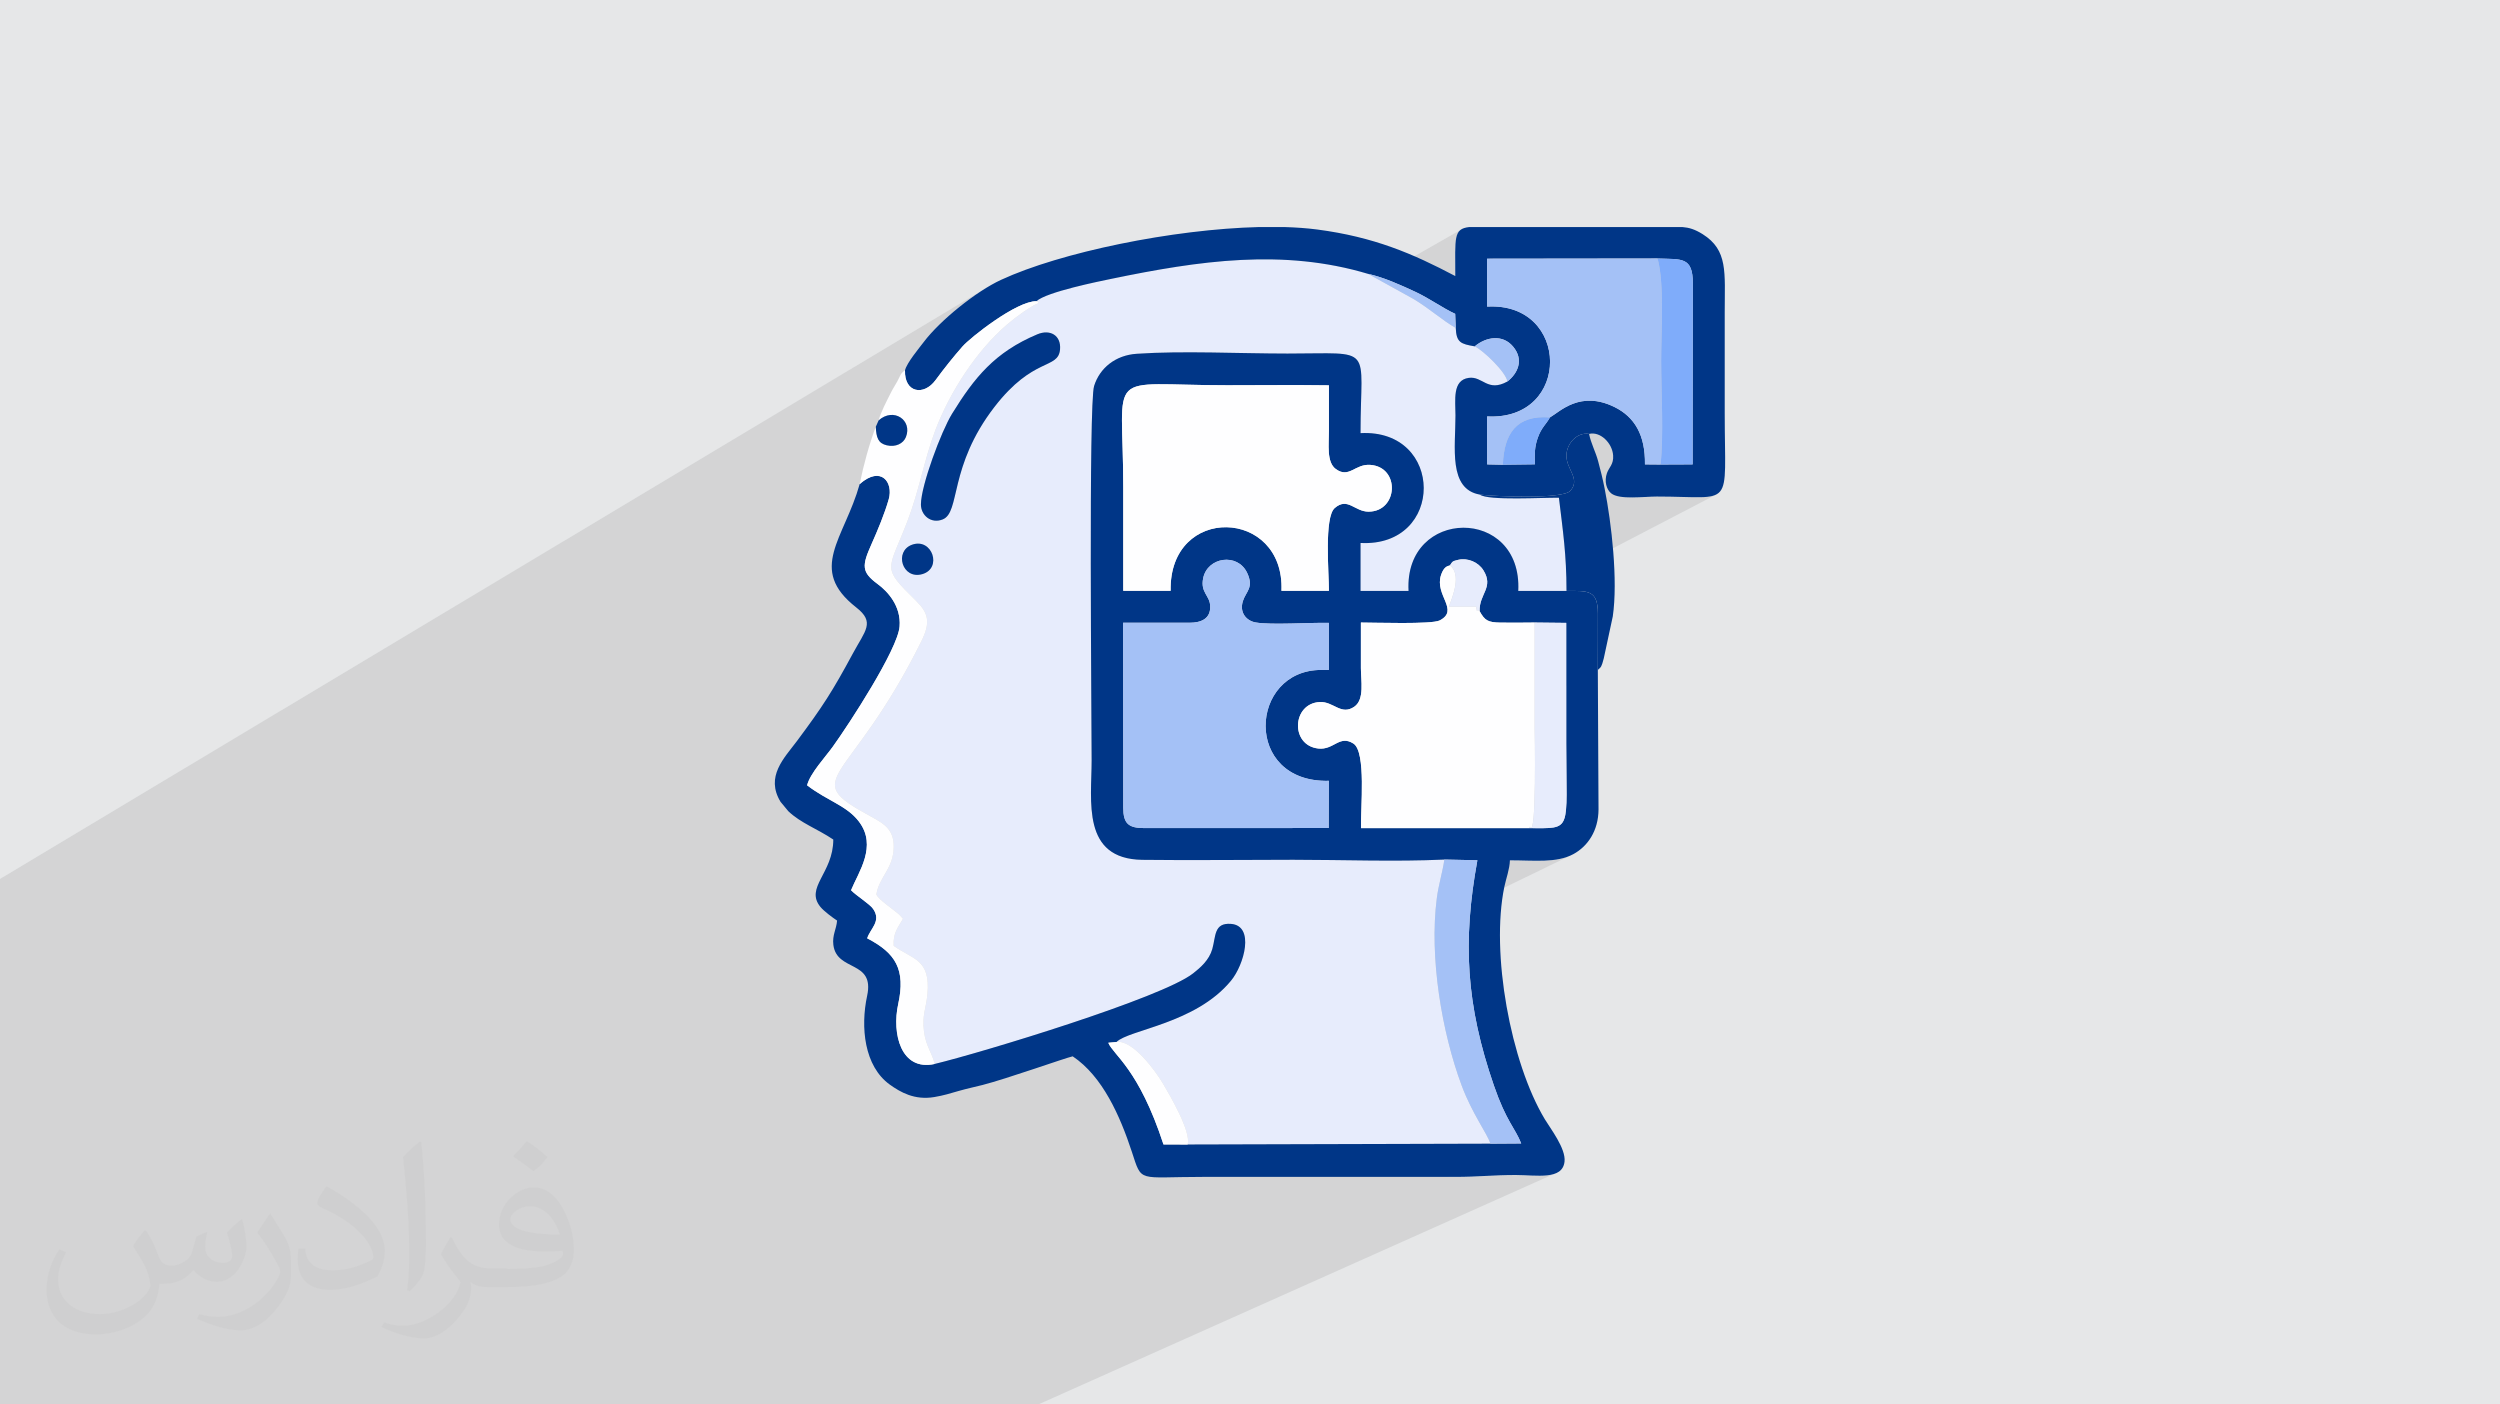
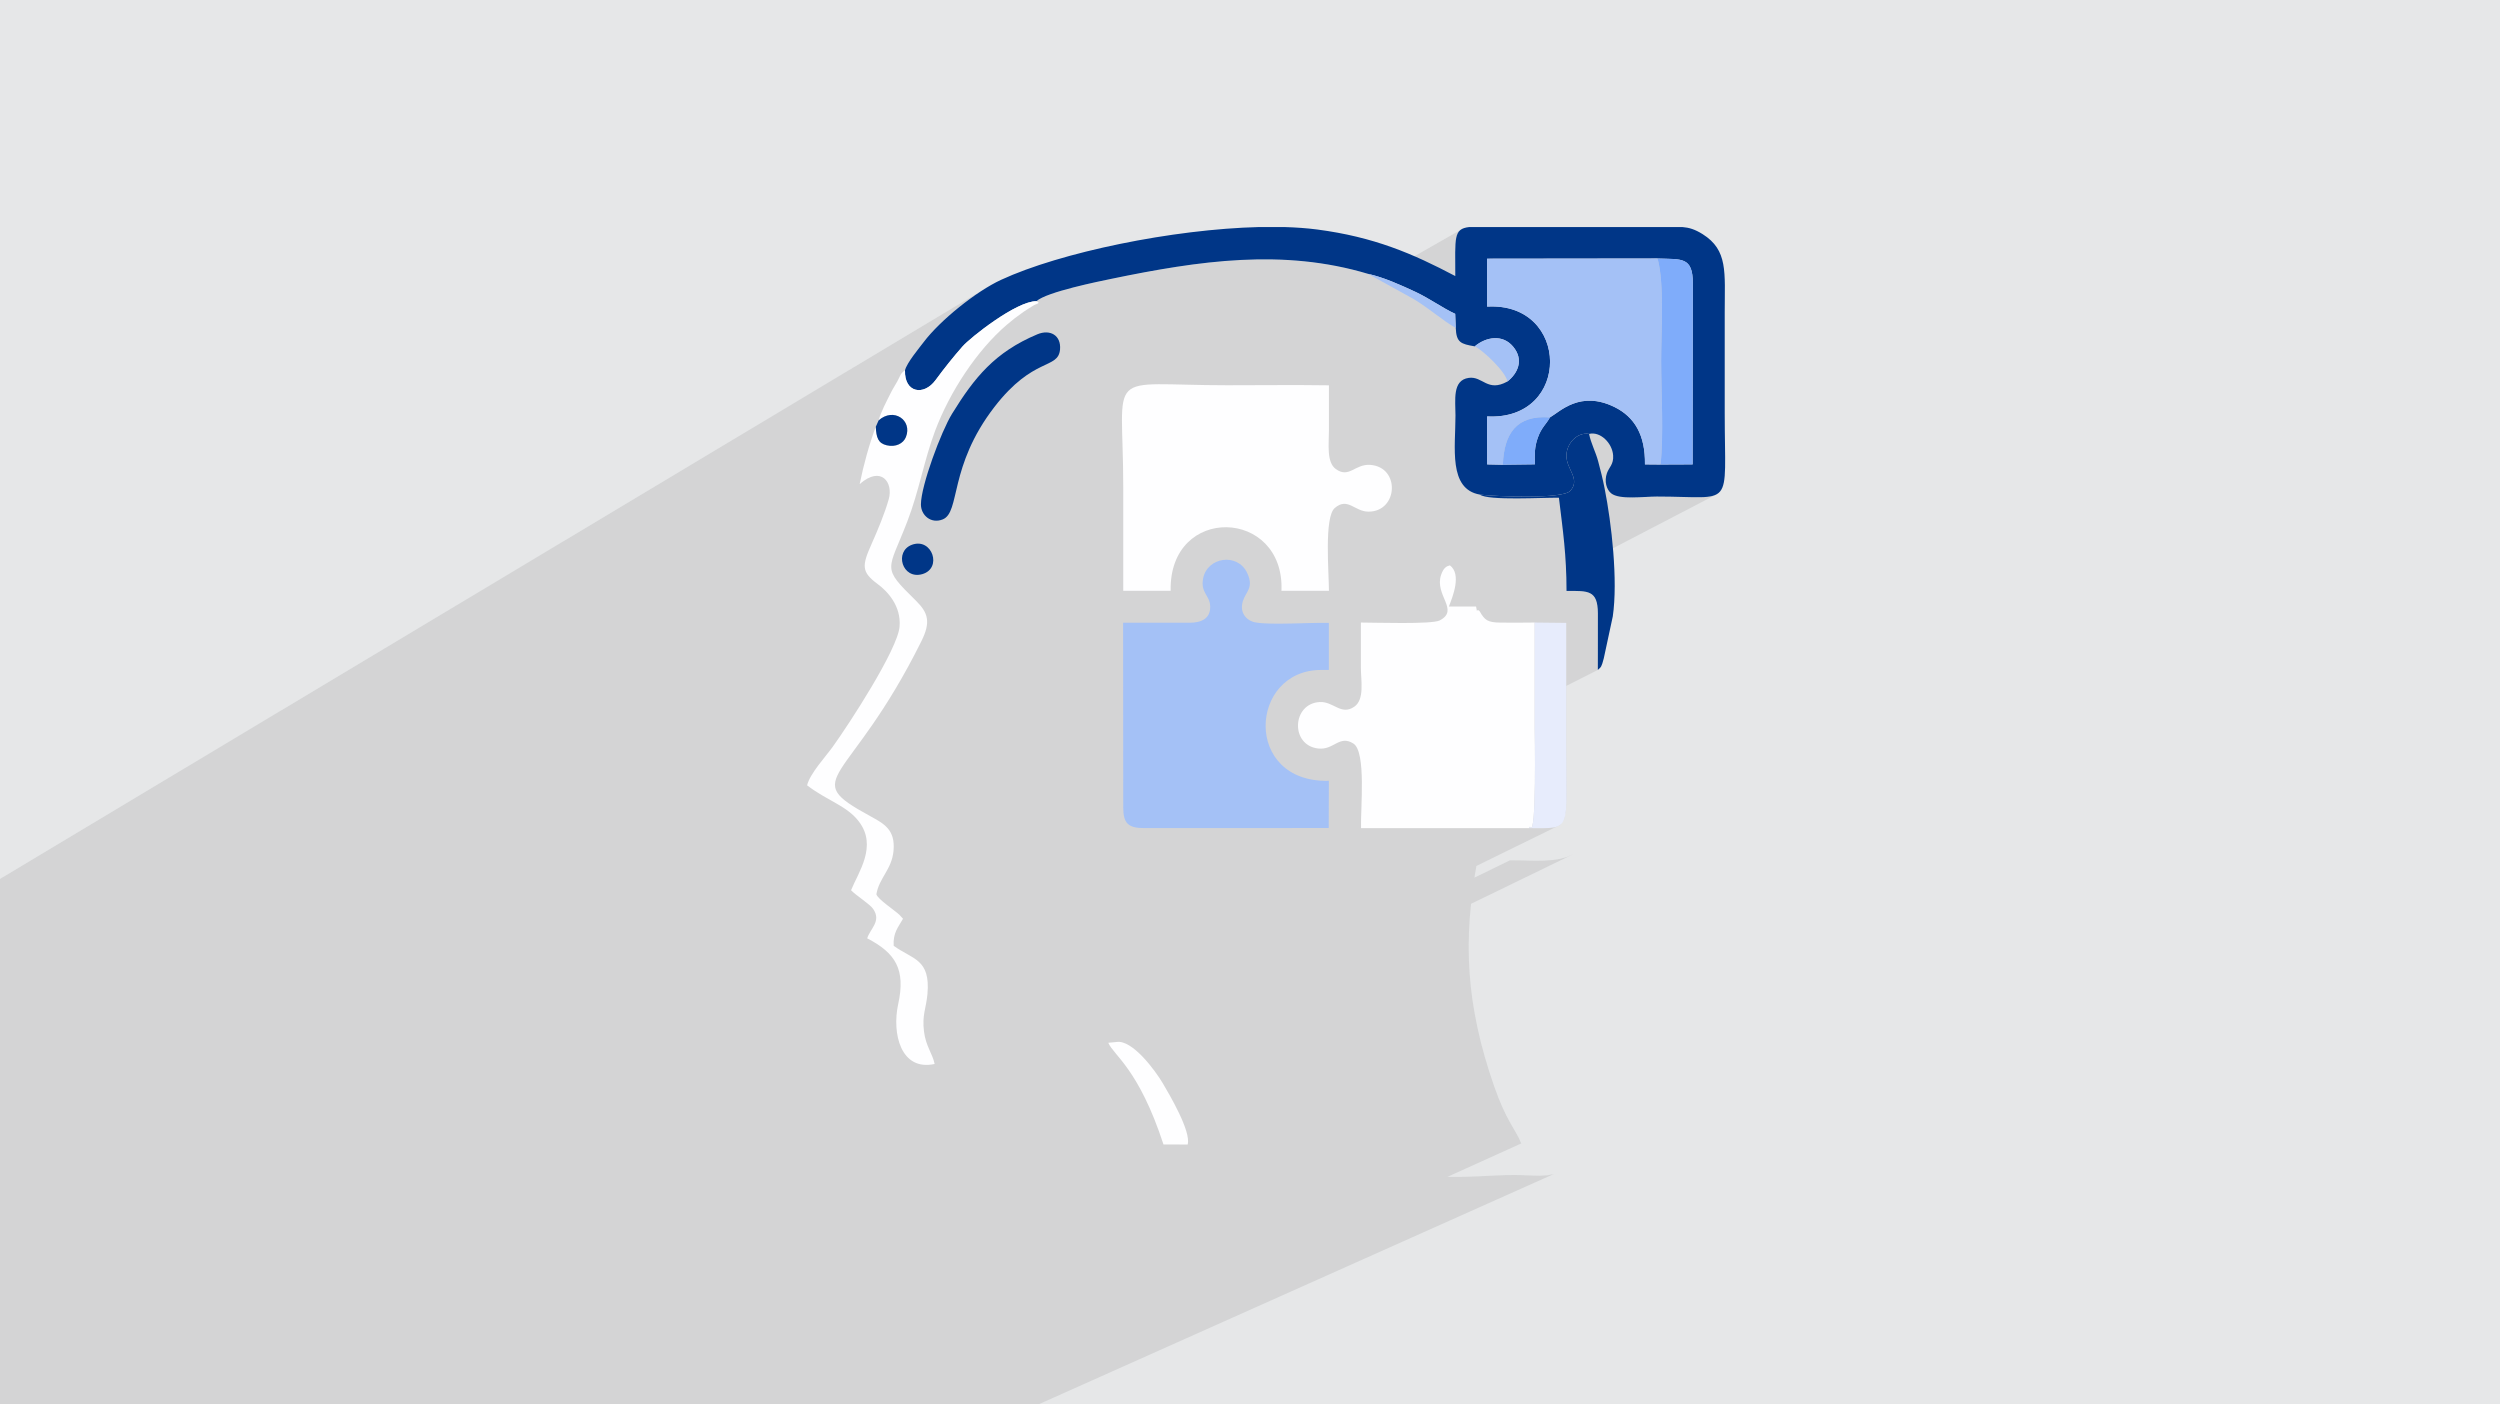
<svg xmlns="http://www.w3.org/2000/svg" xml:space="preserve" width="356px" height="200px" version="1.1" style="shape-rendering:geometricPrecision; text-rendering:geometricPrecision; image-rendering:optimizeQuality; fill-rule:evenodd; clip-rule:evenodd" viewBox="0 0 356000 200000" enable-background="new 0 0 511.991 511.991">
  <defs>
    <style type="text/css">
   
    .fil3 {fill:#003687}
    .fil6 {fill:#7FACFA}
    .fil5 {fill:#A4C1F6}
    .fil0 {fill:#E6E7E8}
    .fil2 {fill:#E7ECFC}
    .fil4 {fill:#FEFEFF}
    .fil7 {fill:#373435;fill-opacity:0.031}
    .fil1 {fill:#373435;fill-opacity:0.102}
   
  </style>
  </defs>
  <g id="Layer_x0020_1">
    <polygon class="fil0" points="0,0 356000,0 356000,200000 0,200000 " />
    <polygon class="fil1" points="0,165390 0,164360 0,162540 0,162110 0,161120 0,161020 0,160940 0,160860 0,159310 0,158920 0,156550 0,156470 0,156110 0,155650 0,155560 0,154420 0,154150 0,154110 0,151670 0,151460 0,150700 0,150420 0,148700 0,148430 0,147930 0,144990 0,144300 0,144070 0,143300 0,140470 0,140280 0,140160 0,139120 0,138980 0,138830 0,138170 0,138100 0,137780 0,137400 0,134620 0,134400 0,134280 0,133680 0,133630 0,133180 0,133170 0,132860 0,131220 0,131190 0,130870 0,130850 0,130790 0,130660 0,130480 0,130460 0,130190 0,129740 0,129370 0,127230 0,125160 141150,40570 139660,41490 138120,42560 136590,43730 135120,44970 133750,46240 132540,47500 131540,48700 131240,49090 130870,49550 130470,50080 130050,50640 129650,51210 129310,51760 129040,52280 128870,52730 128910,53140 143300,44580 144910,43710 146370,43110 147530,42900 148400,42390 149640,41880 151160,41390 152840,40930 154520,40520 156080,40170 157370,39890 158240,39710 160590,39240 162920,38790 165250,38370 167550,37990 169850,37660 172150,37380 174430,37170 176700,37020 178970,36940 181240,36940 183510,37030 185770,37210 188030,37490 190290,37880 192550,38380 194820,39000 195680,39220 196300,39410 207950,32760 207590,33210 207370,33870 207250,34770 207220,35950 207220,37450 207230,39310 202450,42010 202530,42060 211760,36840 236040,36810 237240,36850 238270,36880 239130,36980 239830,37190 240370,37580 240760,38200 240980,39120 241060,40370 241030,66130 232090,70830 232420,70840 233360,70820 234290,70770 235170,70730 235940,70710 237880,70730 239550,70770 240960,70800 242140,70810 243110,70750 243880,70610 244490,70370 223030,81540 223050,82290 223070,83200 223070,84150 224150,84150 225070,84180 225840,84280 226460,84490 226930,84860 227270,85430 227470,86240 227540,87330 227540,88340 227550,89350 227540,90360 227540,91370 227530,92380 227530,93380 227530,94390 227530,95400 223030,97680 223030,98350 223030,99430 223030,100500 223030,101570 223030,102650 223030,103720 223030,104790 223030,105870 223050,110040 223080,113120 223000,115280 222720,116670 222150,117470 210240,123310 210010,124650 209970,124970 215010,122510 216300,122520 217560,122550 218770,122570 219940,122550 221060,122470 222120,122310 223120,122030 224060,121620 209480,128700 209470,128780 209290,130780 209180,132760 209140,134710 209170,136640 209270,138570 209440,140490 209680,142430 210000,144370 210390,146340 210850,148340 211400,150370 212020,152450 212730,154580 213370,156310 213960,157720 214500,158850 215000,159790 215460,160590 215880,161320 216270,162040 216620,162830 206100,167590 207230,167590 208390,167580 209480,167550 210530,167510 211540,167460 212560,167410 213590,167370 214670,167330 215810,167320 216960,167350 218130,167400 219270,167420 220320,167370 221250,167190 147840,200000 143030,200000 135550,200000 134490,200000 130490,200000 114270,200000 110140,200000 101860,200000 90700,200000 87490,200000 85310,200000 70550,200000 62620,200000 56990,200000 56400,200000 55230,200000 53690,200000 53640,200000 53370,200000 52770,200000 52410,200000 52320,200000 51740,200000 50900,200000 50720,200000 50500,200000 50480,200000 48170,200000 47620,200000 46080,200000 46010,200000 45610,200000 44530,200000 41850,200000 37850,200000 37050,200000 35910,200000 35460,200000 34630,200000 29700,200000 27320,200000 26340,200000 26230,200000 21130,200000 17200,200000 16030,200000 15100,200000 11210,200000 9990,200000 8240,200000 7250,200000 7250,200000 6730,200000 3030,200000 1090,200000 950,200000 0,200000 0,199820 0,199520 0,197910 0,197820 0,197790 0,197530 0,197060 0,196950 0,196930 0,196780 0,196700 0,196510 0,196190 0,195590 0,194630 0,194600 0,194540 0,193690 0,193200 0,192970 0,192570 0,192420 0,191320 0,190990 0,190880 0,190790 0,190460 0,190240 0,189810 0,189750 0,189680 0,189550 0,189030 0,188760 0,188670 0,188660 0,188570 0,187240 0,187120 0,185420 0,185240 0,184350 0,184240 0,183430 0,183350 0,183220 0,183190 0,183040 0,182990 0,182740 0,182730 0,182670 0,182220 0,181680 0,181600 0,181410 0,180970 0,180660 0,180470 0,180390 0,180120 0,178880 0,178820 0,178680 0,178420 0,177870 0,177700 0,176540 0,176230 0,175820 0,175770 0,175760 0,175040 0,174820 0,174560 0,174560 0,173020 0,172710 0,172070 0,171900 0,171460 0,171290 0,170090 0,169190 0,169040 0,168670 0,168380 0,168240 0,166300 0,165910 0,165830 " />
    <g id="_2062271016544">
-       <path class="fil2" d="M129870 77570c2880,-1040 4360,3370 1450,4190 -2850,800 -4030,-3250 -1450,-4190zm17860 -29970c1800,-750 3390,150 3220,2160 -260,2890 -3780,980 -9350,8200 -6530,8470 -4820,14970 -7350,16000 -1670,680 -3120,-590 -3110,-2140 10,-2670 2890,-10400 4440,-12910 3170,-5130 6070,-8760 12150,-11310zm-140 -4710c720,320 -40,350 -500,660 -570,380 -720,430 -1330,850 -1020,720 -1490,1080 -2420,1870 -4250,3660 -8070,9490 -10170,15050 -1580,4200 -2290,8590 -3970,12940 -2740,7130 -3760,6380 1220,11270 1780,1750 2130,3070 790,5770 -10290,20740 -17670,19260 -7320,24900 1980,1090 3620,1920 3350,4940 -240,2680 -2060,3870 -2440,6200 130,660 2640,2320 3270,2920l520 570c-670,1200 -1440,1970 -1330,3850 2690,1960 5260,1850 4810,6870 -190,2080 -790,2970 -490,5350 260,2090 1240,3200 1510,4610 6850,-1660 32430,-9430 36820,-12910 990,-780 2260,-1850 2720,-3450 520,-1850 220,-3760 2650,-3590 3430,250 1900,5820 0,8110 -5060,6130 -14550,6950 -16290,8710 2260,-370 5530,4080 6580,5860 900,1530 4090,6890 3550,8740l43120 -120c-490,-1510 -2580,-4220 -4090,-8260 -2840,-7620 -4630,-18280 -3550,-26670 250,-1950 810,-3670 1080,-5530 -6900,330 -14550,30 -21530,30 -7140,0 -14350,100 -21480,10 -8690,-120 -7220,-8390 -7220,-14160 0,-6070 -440,-50760 350,-53310 800,-2560 3040,-4390 6070,-4590 6560,-450 14740,-30 21470,-30 12530,0 10400,-1350 10400,11330 11970,-630 12030,16260 0,15640l0 6830 6840 0c-650,-11910 16230,-12090 15620,0l6870 0c0,-5170 -500,-8450 -1080,-13270 -2150,-50 -10080,450 -11260,-450 -4510,-790 -3470,-6730 -3470,-11260 0,-2180 -480,-5030 1890,-5360 1990,-280 2660,2090 5500,520 -170,-1320 -3470,-4470 -4650,-5010 -1970,-340 -2620,-530 -2700,-2620 -1850,-1040 -3760,-2780 -6020,-4130l-6460 -3570c-12100,-3630 -24020,-1890 -36580,710 -1670,350 -9190,1850 -10650,3180z" />
-       <path class="fil3" d="M210700 87040c740,1320 1180,1590 2950,1620 1610,30 3280,0 4890,-10l4490 50c0,5720 0,11440 0,17170 0,12730 950,12060 -5290,12060l-23930 0c-80,-2830 760,-10880 -1090,-12050 -2000,-1270 -2780,960 -5000,710 -4020,-450 -3740,-6420 210,-6620 1970,-100 3040,1970 4930,660 1480,-1030 930,-3750 930,-5500 0,-2160 0,-4320 0,-6480 1930,0 10080,280 11220,-300 2870,-1490 -780,-3570 200,-6490 380,-1110 850,-1240 1260,-1350 380,-540 280,-580 1180,-790 1350,-310 2850,320 3580,1480 1540,2470 -620,3340 -530,5840zm-41310 1640c1670,0 3020,-580 2940,-2390 -60,-1520 -1410,-1890 -1000,-3950 610,-3020 4890,-3660 6260,-770 1000,2110 -160,2640 -600,4020 -530,1670 520,2830 1830,3050 2250,390 7740,-10 10410,60l0 6700 -1060 0c-10330,-30 -11210,16090 1060,15790l-20 6720 -26260 10c-2260,0 -3000,-640 -3000,-2930l-20 -26310 9460 0zm-9440 -4550c0,-4920 0,-9840 0,-14760 0,-17160 -2950,-14510 14800,-14510 4820,0 9680,-60 14490,10 0,2150 0,4300 0,6450 0,1960 -360,4500 980,5470 1890,1380 2730,-750 4900,-590 4300,300 3990,6650 -240,6660 -1990,0 -2960,-2110 -4810,-520 -1530,1310 -830,9200 -830,11790l-6760 0c480,-11800 -16040,-12340 -15780,0l-6750 0zm45730 38270l4700 100c-2120,11580 -1620,20580 2350,32080 1770,5130 3000,6010 3890,8250l-4380 30 -43120 120 -3440 -10c-3530,-10800 -7120,-12700 -7860,-14480l1170 -110c1740,-1760 11230,-2580 16290,-8710 1900,-2290 3430,-7860 0,-8110 -2430,-170 -2130,1740 -2650,3590 -460,1600 -1730,2670 -2720,3450 -4390,3480 -29970,11250 -36820,12910 -4820,1050 -6100,-4340 -5190,-8510 1090,-4940 -360,-7290 -4410,-9380 410,-1370 2050,-2420 860,-4170 -480,-720 -2430,-1910 -3160,-2680 1050,-2580 3780,-6290 1120,-9780 -1740,-2280 -4400,-2890 -7380,-5160 420,-1700 2630,-4060 3660,-5500 2360,-3280 9250,-13860 9510,-17110 240,-2910 -1700,-5010 -3120,-6050 -2330,-1720 -2250,-2610 -880,-5680 850,-1900 1890,-4380 2460,-6410 670,-2360 -1070,-4840 -4140,-2150 -2190,7810 -7470,12120 -490,17570 2720,2130 1280,3280 -490,6570 -2910,5400 -4300,7550 -7950,12450 -1820,2430 -4530,5060 -2340,8660l1100 1330c1760,1690 4110,2500 6410,4040 0,4810 -4100,6840 -1820,9610 510,610 1710,1500 2360,1930 -100,1260 -700,2050 -530,3460 480,3870 5920,2130 4810,7250 -960,4450 -430,10020 3230,12650 1500,1070 3510,2250 6340,1770 1350,-230 2230,-510 3440,-860 1220,-350 2370,-590 3430,-860 3500,-900 11690,-3820 12830,-4080 4260,2850 6740,8480 8420,13580 1480,4500 760,3590 10100,3590 11980,0 23970,0 35960,0 3220,0 5420,-270 8580,-270 3010,10 6690,760 6980,-1910 210,-1850 -2020,-4720 -2800,-6020 -4890,-8120 -7730,-23710 -5770,-33110 240,-1160 760,-2520 790,-3770 3490,0 6640,420 9050,-890 2020,-1100 3550,-3290 3570,-6350l-100 -19870c-10,-2690 30,-5380 10,-8070 -30,-3320 -1370,-3190 -4470,-3180l-6870 0c610,-12090 -16270,-11910 -15620,0l-6840 0 0 -6830c12030,620 11970,-16270 0,-15640 0,-12680 2130,-11330 -10400,-11330 -6730,0 -14910,-420 -21470,30 -3030,200 -5270,2030 -6070,4590 -790,2550 -350,47240 -350,53310 0,5770 -1470,14040 7220,14160 7130,90 14340,-10 21480,-10 6980,0 14630,300 21530,-30z" />
      <path class="fil3" d="M236040 36810c3410,140 5020,-310 5020,3560l-30 25760 -4570 20 -2220 -20c60,-4190 -1480,-6760 -4340,-8170 -4880,-2390 -7710,620 -9190,1480 -540,1000 -1190,1390 -1730,2900 -470,1340 -450,2270 -410,3780l-4560 60 -2240 -50 -10 -6830c12060,640 11850,-16310 10,-15640l-10 -6820 24280 -30zm-56700 -4480l3500 0c1680,50 3270,160 4720,350 8080,1060 13610,3430 19670,6630 0,-5460 -300,-6730 2010,-6980l5500 0 21470 0 3350 0c980,80 1780,320 2890,1010 3640,2290 3150,5430 3150,11070 0,4830 0,9660 0,14490 0,13810 1460,11810 -9660,11810 -1890,0 -5330,490 -6510,-460 -660,-530 -1010,-1720 -600,-2880 290,-820 970,-1240 880,-2510 -110,-1760 -1830,-3470 -3430,-3070 -1610,-290 -3170,1260 -3220,3030 -70,1990 2080,3370 540,5080 -1080,1200 -10600,810 -12870,530 -4510,-790 -3470,-6730 -3470,-11260 0,-2180 -480,-5030 1890,-5360 1990,-280 2660,2090 5500,520 1450,-1140 2420,-3070 800,-4990 -1480,-1750 -3800,-1390 -5450,-20 -1970,-340 -2620,-530 -2700,-2620l-80 -2010c-1780,-810 -3590,-2160 -5710,-3150 -2010,-930 -4410,-2030 -6690,-2540 -12100,-3630 -24020,-1890 -36580,710 -1670,350 -9190,1850 -10650,3180 -2830,-30 -9420,5170 -10550,6470 -1280,1460 -2510,2990 -3820,4770 -1680,2290 -4460,1810 -4350,-1400 270,-1090 1990,-3130 2670,-4030 2340,-3090 7460,-7210 11010,-8850 8440,-3910 24430,-7220 36790,-7520z" />
      <path class="fil4" d="M217740 117930c40,-70 120,-250 140,-200 950,1850 660,-13580 660,-14010 0,-5020 0,-10050 0,-15070 -1610,10 -3280,40 -4890,10 -1770,-30 -2210,-300 -2950,-1620 -570,-590 -230,690 -510,-670l-3870 0c560,-1440 1830,-4590 150,-5860 -410,110 -880,240 -1260,1350 -980,2920 2670,5000 -200,6490 -1140,580 -9290,300 -11220,300 0,2160 0,4320 0,6480 0,1750 550,4470 -930,5500 -1890,1310 -2960,-760 -4930,-660 -3950,200 -4230,6170 -210,6620 2220,250 3000,-1980 5000,-710 1850,1170 1010,9220 1090,12050l23930 0z" />
      <path class="fil4" d="M159950 84130l6750 0c-260,-12340 16260,-11800 15780,0l6760 0c0,-2590 -700,-10480 830,-11790 1850,-1590 2820,520 4810,520 4230,-10 4540,-6360 240,-6660 -2170,-160 -3010,1970 -4900,590 -1340,-970 -980,-3510 -980,-5470 0,-2150 0,-4300 0,-6450 -4810,-70 -9670,-10 -14490,-10 -17750,0 -14800,-2650 -14800,14510 0,4920 0,9840 0,14760z" />
      <path class="fil5" d="M169390 88680l-9460 0 20 26310c0,2290 740,2930 3000,2930l26260 -10 20 -6720c-12270,300 -11390,-15820 -1060,-15790l1060 0 0 -6700c-2670,-70 -8160,330 -10410,-60 -1310,-220 -2360,-1380 -1830,-3050 440,-1380 1600,-1910 600,-4020 -1370,-2890 -5650,-2250 -6260,770 -410,2060 940,2430 1000,3950 80,1810 -1270,2390 -2940,2390z" />
      <path class="fil5" d="M214010 66180c160,-4400 1910,-7110 6700,-6740 1480,-860 4310,-3870 9190,-1480 2860,1410 4400,3980 4340,8170l2220 20c470,-4040 90,-10470 90,-14760 0,-4220 480,-10960 -510,-14580l-24280 30 10 6820c11840,-670 12050,16280 -10,15640l10 6830 2240 50z" />
      <path class="fil4" d="M128870 52730c-740,530 -630,770 -1100,1590 -330,600 -590,960 -970,1720 -590,1180 -1330,2570 -1690,3830 2150,-1920 4850,-10 3890,2370 -370,920 -1450,1470 -2730,1170 -1230,-290 -1480,-1100 -1560,-2630 -900,2380 -1750,5450 -2290,8150 3070,-2690 4810,-210 4140,2150 -570,2030 -1610,4510 -2460,6410 -1370,3070 -1450,3960 880,5680 1420,1040 3360,3140 3120,6050 -260,3250 -7150,13830 -9510,17110 -1030,1440 -3240,3800 -3660,5500 2980,2270 5640,2880 7380,5160 2660,3490 -70,7200 -1120,9780 730,770 2680,1960 3160,2680 1190,1750 -450,2800 -860,4170 4050,2090 5500,4440 4410,9380 -910,4170 370,9560 5190,8510 -270,-1410 -1250,-2520 -1510,-4610 -300,-2380 300,-3270 490,-5350 450,-5020 -2120,-4910 -4810,-6870 -110,-1880 660,-2650 1330,-3850l-520 -570c-630,-600 -3140,-2260 -3270,-2920 380,-2330 2200,-3520 2440,-6200 270,-3020 -1370,-3850 -3350,-4940 -10350,-5640 -2970,-4160 7320,-24900 1340,-2700 990,-4020 -790,-5770 -4980,-4890 -3960,-4140 -1220,-11270 1680,-4350 2390,-8740 3970,-12940 2100,-5560 5920,-11390 10170,-15050 930,-790 1400,-1150 2420,-1870 610,-420 760,-470 1330,-850 460,-310 1220,-340 500,-660 -2830,-30 -9420,5170 -10550,6470 -1280,1460 -2510,2990 -3820,4770 -1680,2290 -4460,1810 -4350,-1400z" />
-       <path class="fil5" d="M212240 162860l4380 -30c-890,-2240 -2120,-3120 -3890,-8250 -3970,-11500 -4470,-20500 -2350,-32080l-4700 -100c-270,1860 -830,3580 -1080,5530 -1080,8390 710,19050 3550,26670 1510,4040 3600,6750 4090,8260z" />
      <path class="fil3" d="M210730 70430c1180,900 9110,400 11260,450 580,4820 1080,8100 1080,13270 3100,-10 4440,-140 4470,3180 20,2690 -20,5380 -10,8070 490,-440 520,-410 850,-1660l1280 -5960c750,-5130 -170,-13250 -1160,-18210 -290,-1470 -560,-2520 -930,-3910 -360,-1340 -1000,-2480 -1290,-3870 -1610,-290 -3170,1260 -3220,3030 -70,1990 2080,3370 540,5080 -1080,1200 -10600,810 -12870,530z" />
      <path class="fil3" d="M147730 47600c-6080,2550 -8980,6180 -12150,11310 -1550,2510 -4430,10240 -4440,12910 -10,1550 1440,2820 3110,2140 2530,-1030 820,-7530 7350,-16000 5570,-7220 9090,-5310 9350,-8200 170,-2010 -1420,-2910 -3220,-2160z" />
      <path class="fil2" d="M217740 117930c6240,0 5290,670 5290,-12060 0,-5730 0,-11450 0,-17170l-4490 -50c0,5020 0,10050 0,15070 0,430 290,15860 -660,14010 -20,-50 -100,130 -140,200z" />
      <path class="fil6" d="M236460 66150l4570 -20 30 -25760c0,-3870 -1610,-3420 -5020,-3560 990,3620 510,10360 510,14580 0,4290 380,10720 -90,14760z" />
      <path class="fil4" d="M169120 162980c540,-1850 -2650,-7210 -3550,-8740 -1050,-1780 -4320,-6230 -6580,-5860l-1170 110c740,1780 4330,3680 7860,14480l3440 10z" />
-       <path class="fil2" d="M206470 80510c1680,1270 410,4420 -150,5860l3870 0c280,1360 -60,80 510,670 -90,-2500 2070,-3370 530,-5840 -730,-1160 -2230,-1790 -3580,-1480 -900,210 -800,250 -1180,790z" />
      <path class="fil6" d="M214010 66180l4560 -60c-40,-1510 -60,-2440 410,-3780 540,-1510 1190,-1900 1730,-2900 -4790,-370 -6540,2340 -6700,6740z" />
      <path class="fil5" d="M210000 49320c1180,540 4480,3690 4650,5010 1450,-1140 2420,-3070 800,-4990 -1480,-1750 -3800,-1390 -5450,-20z" />
      <path class="fil3" d="M125110 59870l-400 910c80,1530 330,2340 1560,2630 1280,300 2360,-250 2730,-1170 960,-2380 -1740,-4290 -3890,-2370z" />
      <path class="fil3" d="M129870 77570c-2580,940 -1400,4990 1450,4190 2910,-820 1430,-5230 -1450,-4190z" />
      <path class="fil5" d="M207300 46700l-80 -2010c-1780,-810 -3590,-2160 -5710,-3150 -2010,-930 -4410,-2030 -6690,-2540l6460 3570c2260,1350 4170,3090 6020,4130z" />
    </g>
  </g>
  <g id="Layer_x0020_1_0">
 </g>
  <g id="Layer_x0020_1_0_1">
-     <path class="fil7" d="M20860 175320c670,1060 1150,2020 1540,3080 290,670 480,1820 2020,1820 480,0 1060,-100 1630,-480 670,-290 1160,-860 1350,-1630l570 -2020 1450 -670 90 100c-190,760 -290,1530 -290,2010 0,1730 1450,2310 2600,2310 670,0 1250,-390 1250,-960 0,-770 -380,-2210 -770,-3360 670,-680 1350,-1350 2120,-1920l90 90c390,1440 580,2880 580,3840 0,960 -390,1920 -770,2590 -670,1350 -1920,2410 -3460,2410 -1160,0 -2400,-580 -3270,-1640l-100 0c-860,1060 -2110,1920 -4130,1920l-670 0c-100,1350 -390,2310 -870,3170 -1250,2400 -4800,4040 -8170,4040 -4710,0 -7020,-2690 -7020,-6340 0,-2210 770,-4320 1830,-5760l960 380c-670,1350 -1150,2590 -1150,3840 0,3360 2780,4990 5960,4990 2980,0 6530,-1820 7210,-4030 -290,-2400 -1160,-3450 -2500,-5660 380,-670 960,-1440 1630,-2210l100 0 0 0 190 90zm54220 -12770c960,580 1930,1350 2890,2210 -580,770 -1160,1440 -2020,2020 -960,-770 -1920,-1440 -2890,-2110 680,-770 1350,-1440 1930,-2120l0 0 90 0zm480 9220c-1630,0 -2880,1060 -2880,1830 0,1630 3170,2200 7020,2200 -480,-1920 -2120,-4030 -4140,-4030zm-3550 8930c2110,0 3940,-100 5280,-380 1540,-390 2890,-1160 2890,-1730 0,-190 0,-290 -100,-480 -860,90 -1820,90 -2790,90 -2780,0 -4990,-670 -5860,-2200 -190,-480 -380,-960 -380,-1540 0,-1540 670,-3070 1820,-4030 960,-870 2020,-1350 3170,-1350 1930,0 3560,1540 4620,4040 580,1340 1060,2880 1060,4890 0,1350 -390,2400 -1160,3270 -1530,1440 -4320,2010 -8650,2010l-1920 0 0 0 -480 0c-1060,0 -1830,-190 -2410,-670l-90 0c0,290 90,480 90,670 0,960 -280,2210 -960,3170 -1920,2880 -4040,4130 -5770,4130 -1820,0 -4030,-670 -6050,-1630l380 -670c680,280 1540,480 2790,480 3270,0 7500,-3170 8080,-6150 -100,-290 -390,-570 -680,-960 -960,-1150 -1530,-2110 -2110,-3070 480,-960 960,-1730 1340,-2400l200 0c1340,2780 2690,4420 5480,4420l480 0 0 0 2020 0 0 0 -290 90zm-14040 2980c190,-1350 290,-2790 290,-4130l0 -2020c0,-3740 -480,-9220 -870,-12770 680,-770 1640,-1630 2410,-2210l190 100c480,4510 670,9700 670,14500 0,1250 -90,2490 -190,3360 -100,1150 -770,2010 -2110,3360l-290 -100 0 0 -100 -90zm-14520 -5960c100,1730 970,3170 3950,3170 1920,0 3460,-480 5280,-1340 290,-100 480,-290 480,-480 0,-1150 -860,-2590 -2300,-3940 -1350,-1250 -3270,-2400 -4910,-3070 -570,-290 -770,-480 -770,-770 0,-480 680,-1540 1250,-2300l200 0c1920,1050 4130,2590 5760,4220 1450,1540 2410,3170 2410,4900 0,1250 -390,2490 -1060,3650 -2110,1050 -4420,1920 -6730,1920 -2790,0 -4610,-1350 -4610,-4320 0,-290 0,-870 90,-1540l960 0 0 0 0 -100zm-5000 -4990l1730 2790c680,1050 1250,2110 1250,3930l0 2310c0,1820 -1150,3740 -3070,5760 -1440,1340 -2790,1920 -4040,1920 -1830,0 -3850,-580 -6250,-1630l290 -680c770,200 1630,390 2690,390 3460,0 6920,-2500 8560,-5570 190,-390 290,-670 290,-860 0,-390 -200,-770 -390,-1060 -860,-1630 -1820,-3170 -2880,-4510 570,-870 1150,-1730 1730,-2600l90 0 0 -190z" />
-   </g>
+     </g>
</svg>